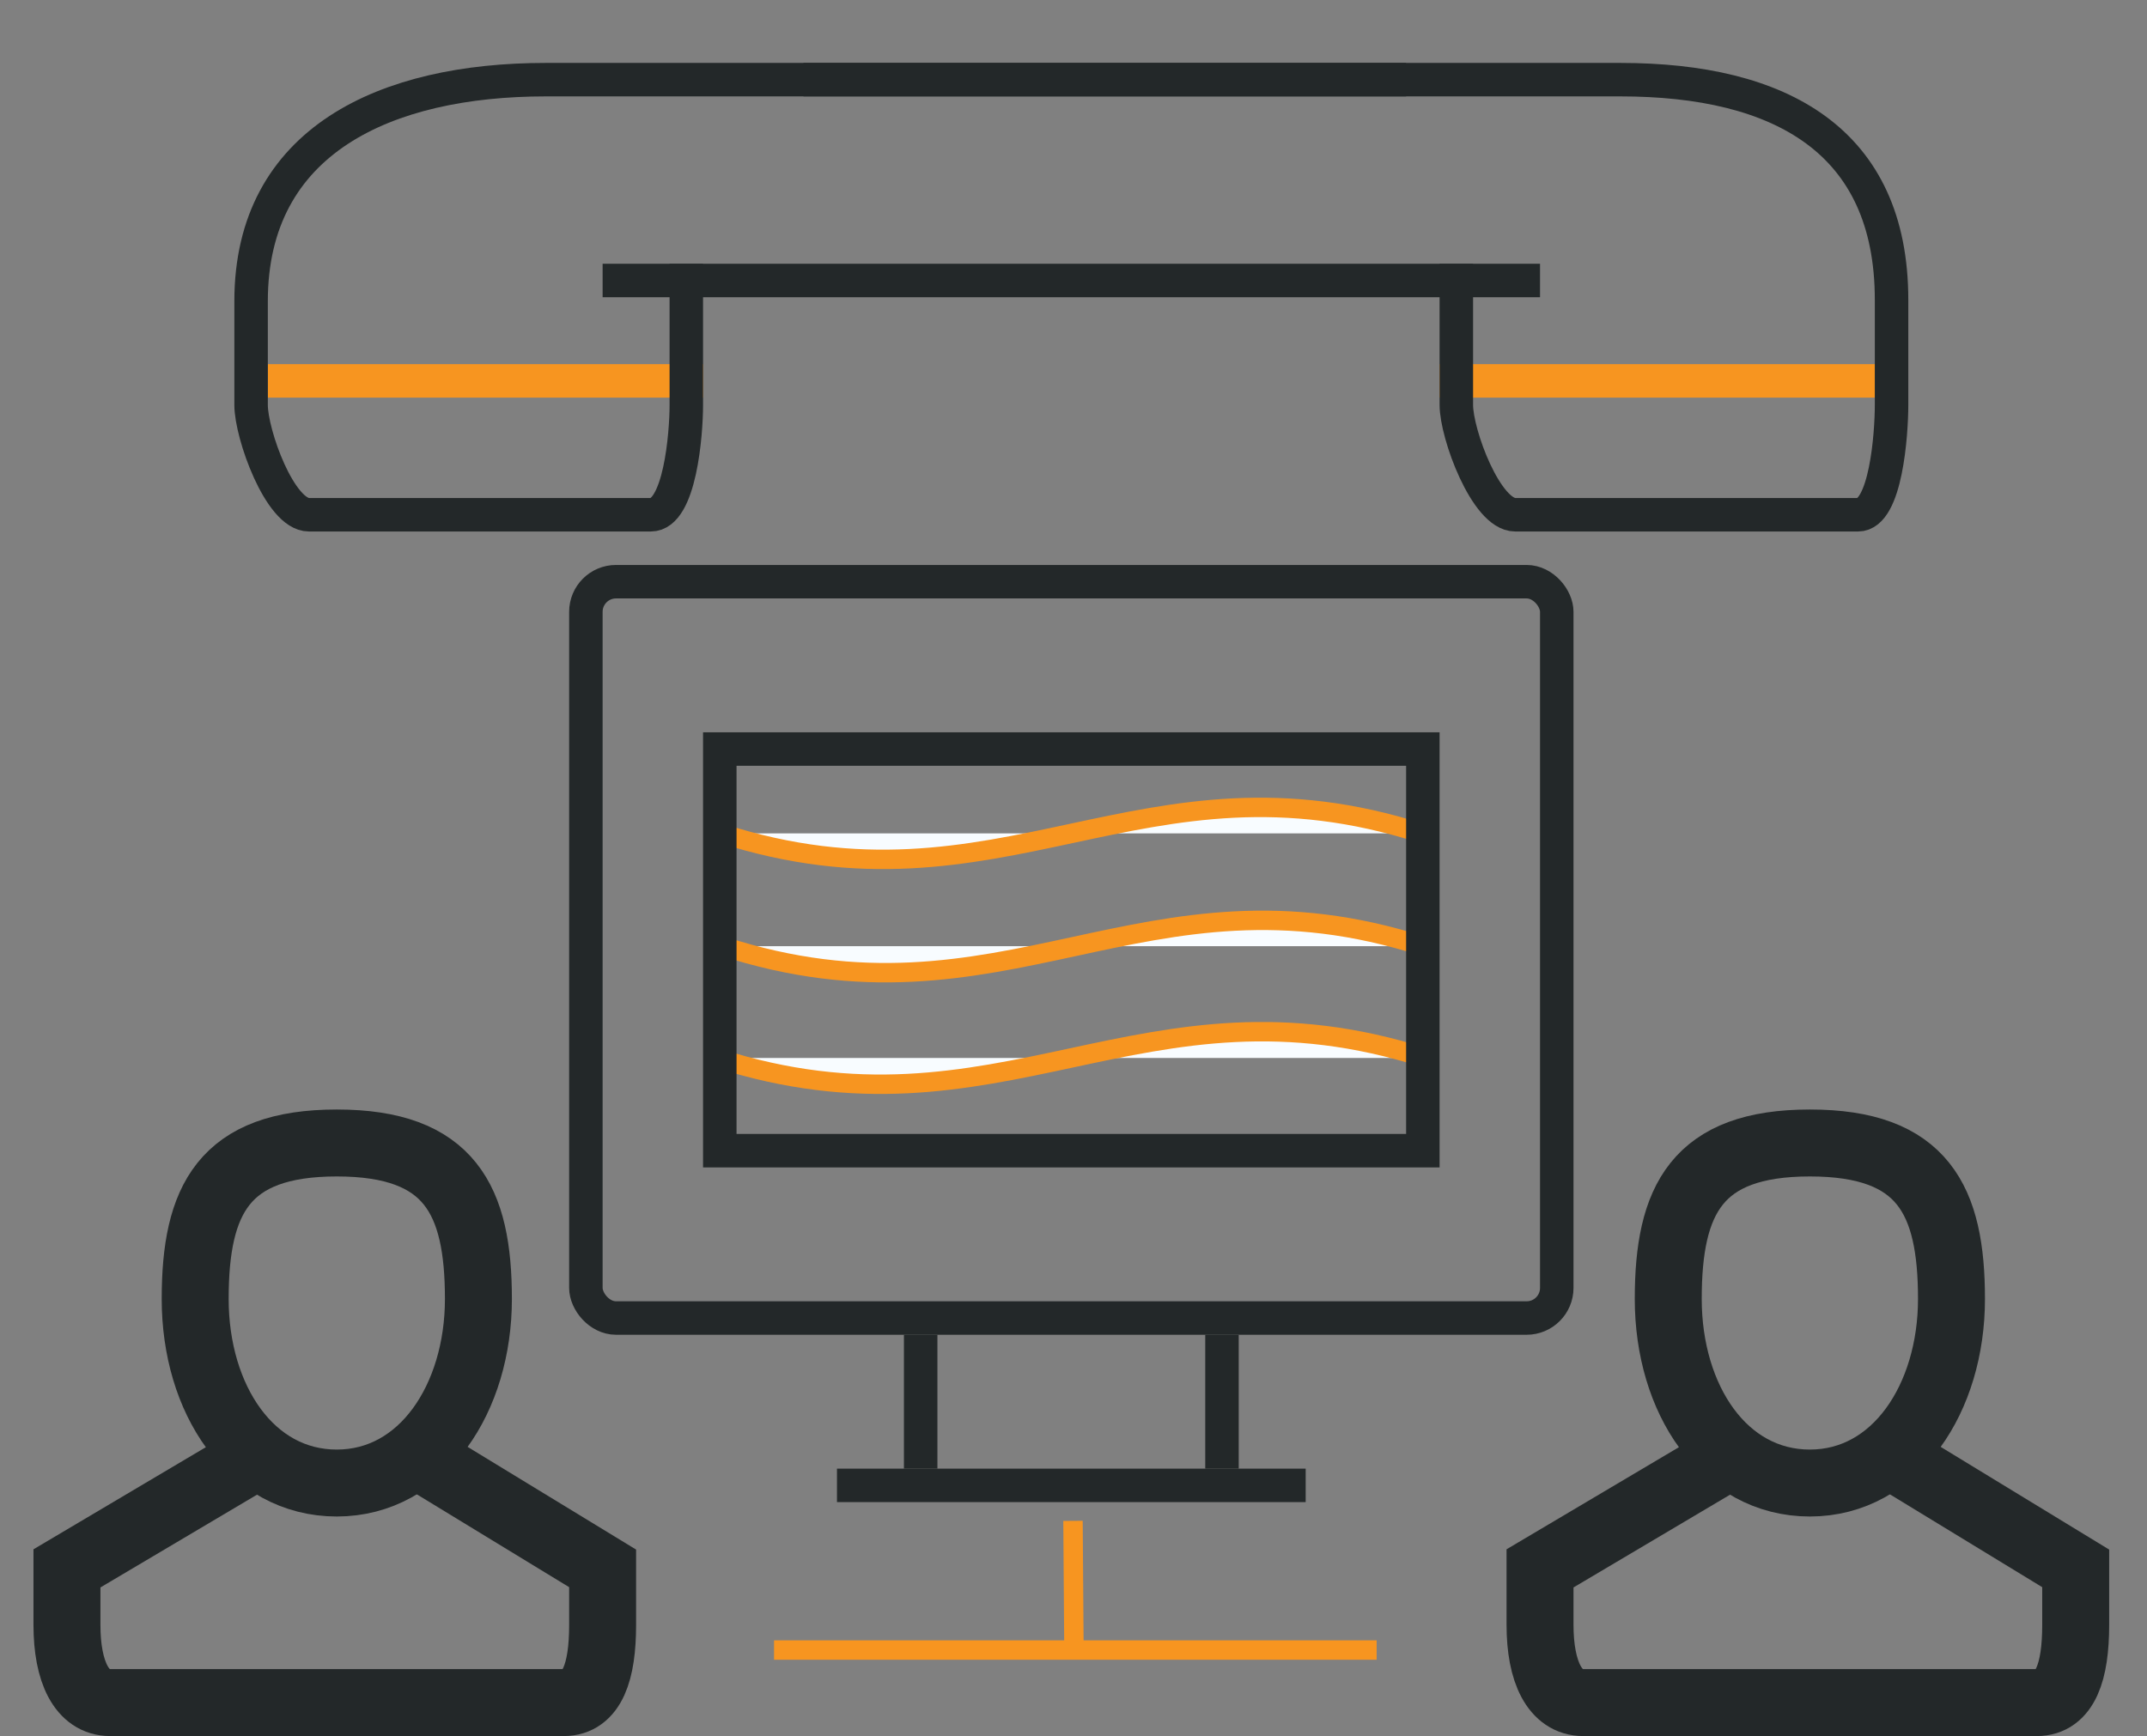
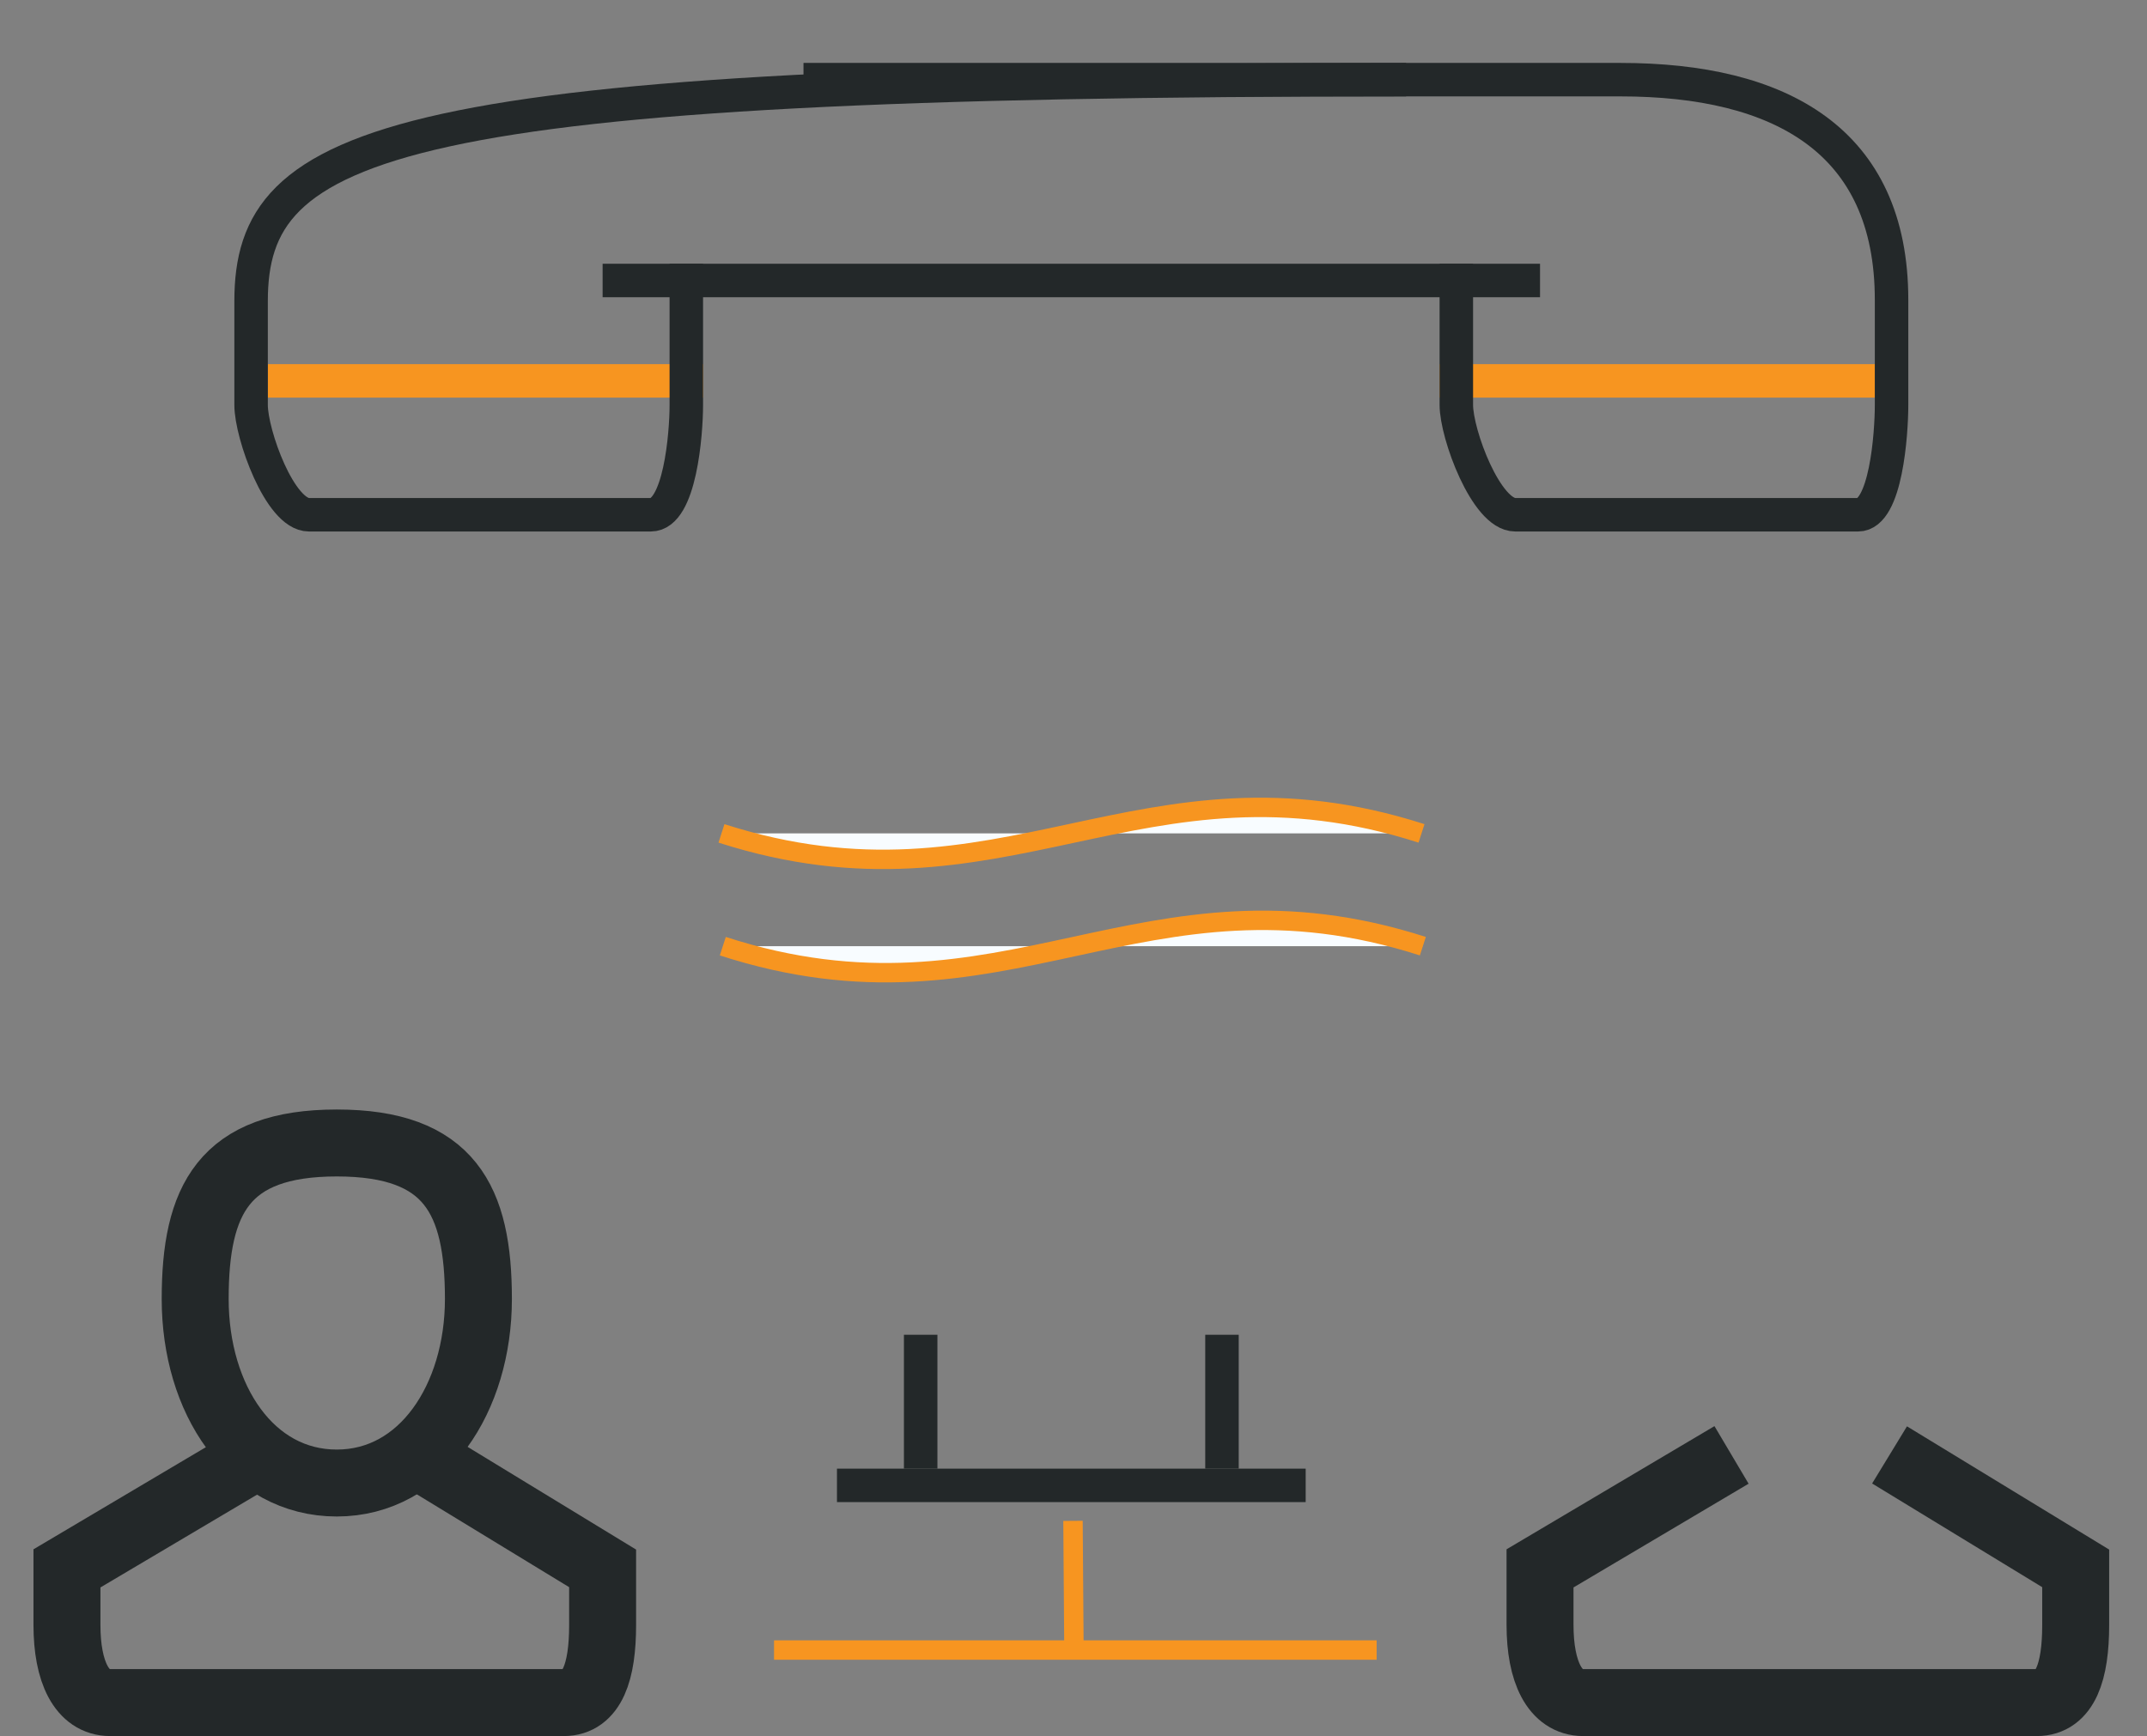
<svg xmlns="http://www.w3.org/2000/svg" id="Layer_1" data-name="Layer 1" viewBox="0 0 64.13 51.88">
  <rect x="0" y="0" width="64.13" height="51.88" fill="#808080" stroke="none" />
  <defs>
    <style>.cls-1,.cls-2,.cls-3,.cls-4,.cls-6{fill:none;}.cls-1,.cls-5,.cls-6{stroke:#f79520;}.cls-1,.cls-2,.cls-5{stroke-linejoin:round;}.cls-2,.cls-3,.cls-4{stroke:#232829;}.cls-3,.cls-4,.cls-6{stroke-miterlimit:10;}.cls-4{stroke-width:2px;}.cls-5{fill:#f8fcff;}.cls-5,.cls-6{stroke-width:0.58px;}</style>
  </defs>
  <title>remote_interpretation_c</title>
  <line class="cls-1" x1="8" y1="11.38" x2="21" y2="11.38" />
  <line class="cls-1" x1="43" y1="11.38" x2="56" y2="11.38" />
  <line class="cls-2" x1="18" y1="8.38" x2="46" y2="8.38" />
-   <path class="cls-3" d="M42,2.38H16.3C11.53,2.38,7.5,4.19,7.5,9V12.1c0,.87.86,3.28,1.73,3.28H19.44c.87,0,1.06-2.41,1.06-3.28V7.88" />
+   <path class="cls-3" d="M42,2.38C11.53,2.38,7.5,4.19,7.5,9V12.1c0,.87.86,3.28,1.73,3.28H19.44c.87,0,1.06-2.41,1.06-3.28V7.88" />
  <path class="cls-3" d="M24,2.38H48.4c4.77,0,8.1,1.81,8.1,6.58V12.1c0,.87-.17,3.28-1,3.28H45.26c-.87,0-1.76-2.41-1.76-3.28V7.88" />
  <path class="cls-4" d="M5.83,38.81c0,3,1.66,5.5,4.23,5.5s4.23-2.54,4.23-5.5-.85-4.66-4.23-4.66S5.83,35.85,5.83,38.81Z" />
  <path class="cls-4" d="M7.72,43.47,2,46.86v1.69c0,1.4.44,2.32,1.29,2.32H16.84c.85,0,1.16-.92,1.16-2.32V46.86l-5.56-3.39" />
  <path class="cls-5" d="M21.59,28.27C30,31,34.14,25.58,42.5,28.27" />
-   <path class="cls-5" d="M21.42,31.61c8.46,2.72,12.69-2.72,21.15,0" />
  <path class="cls-5" d="M21.55,24.9c8.37,2.69,12.55-2.69,20.91,0" />
  <line class="cls-3" x1="36.5" y1="39.88" x2="36.5" y2="43.88" />
  <line class="cls-3" x1="27.5" y1="43.88" x2="27.5" y2="39.88" />
  <line class="cls-3" x1="39" y1="44.38" x2="25" y2="44.38" />
-   <rect class="cls-3" x="17.5" y="17.38" width="29" height="22" rx="0.9" ry="0.9" />
-   <path class="cls-3" d="M26,34.38H21.5v-12h21v12H26Z" />
-   <path class="cls-4" d="M49.83,38.81c0,3,1.66,5.5,4.23,5.5s4.23-2.54,4.23-5.5-.85-4.66-4.23-4.66S49.83,35.85,49.83,38.81Z" />
  <path class="cls-4" d="M51.72,43.47,46,46.86v1.69c0,1.4.44,2.32,1.29,2.32H60.84c.85,0,1.16-.92,1.16-2.32V46.86l-5.56-3.39" />
  <line class="cls-6" x1="32.05" y1="45.44" x2="32.08" y2="49.5" />
  <line class="cls-6" x1="23.12" y1="49.3" x2="41.12" y2="49.3" />
</svg>